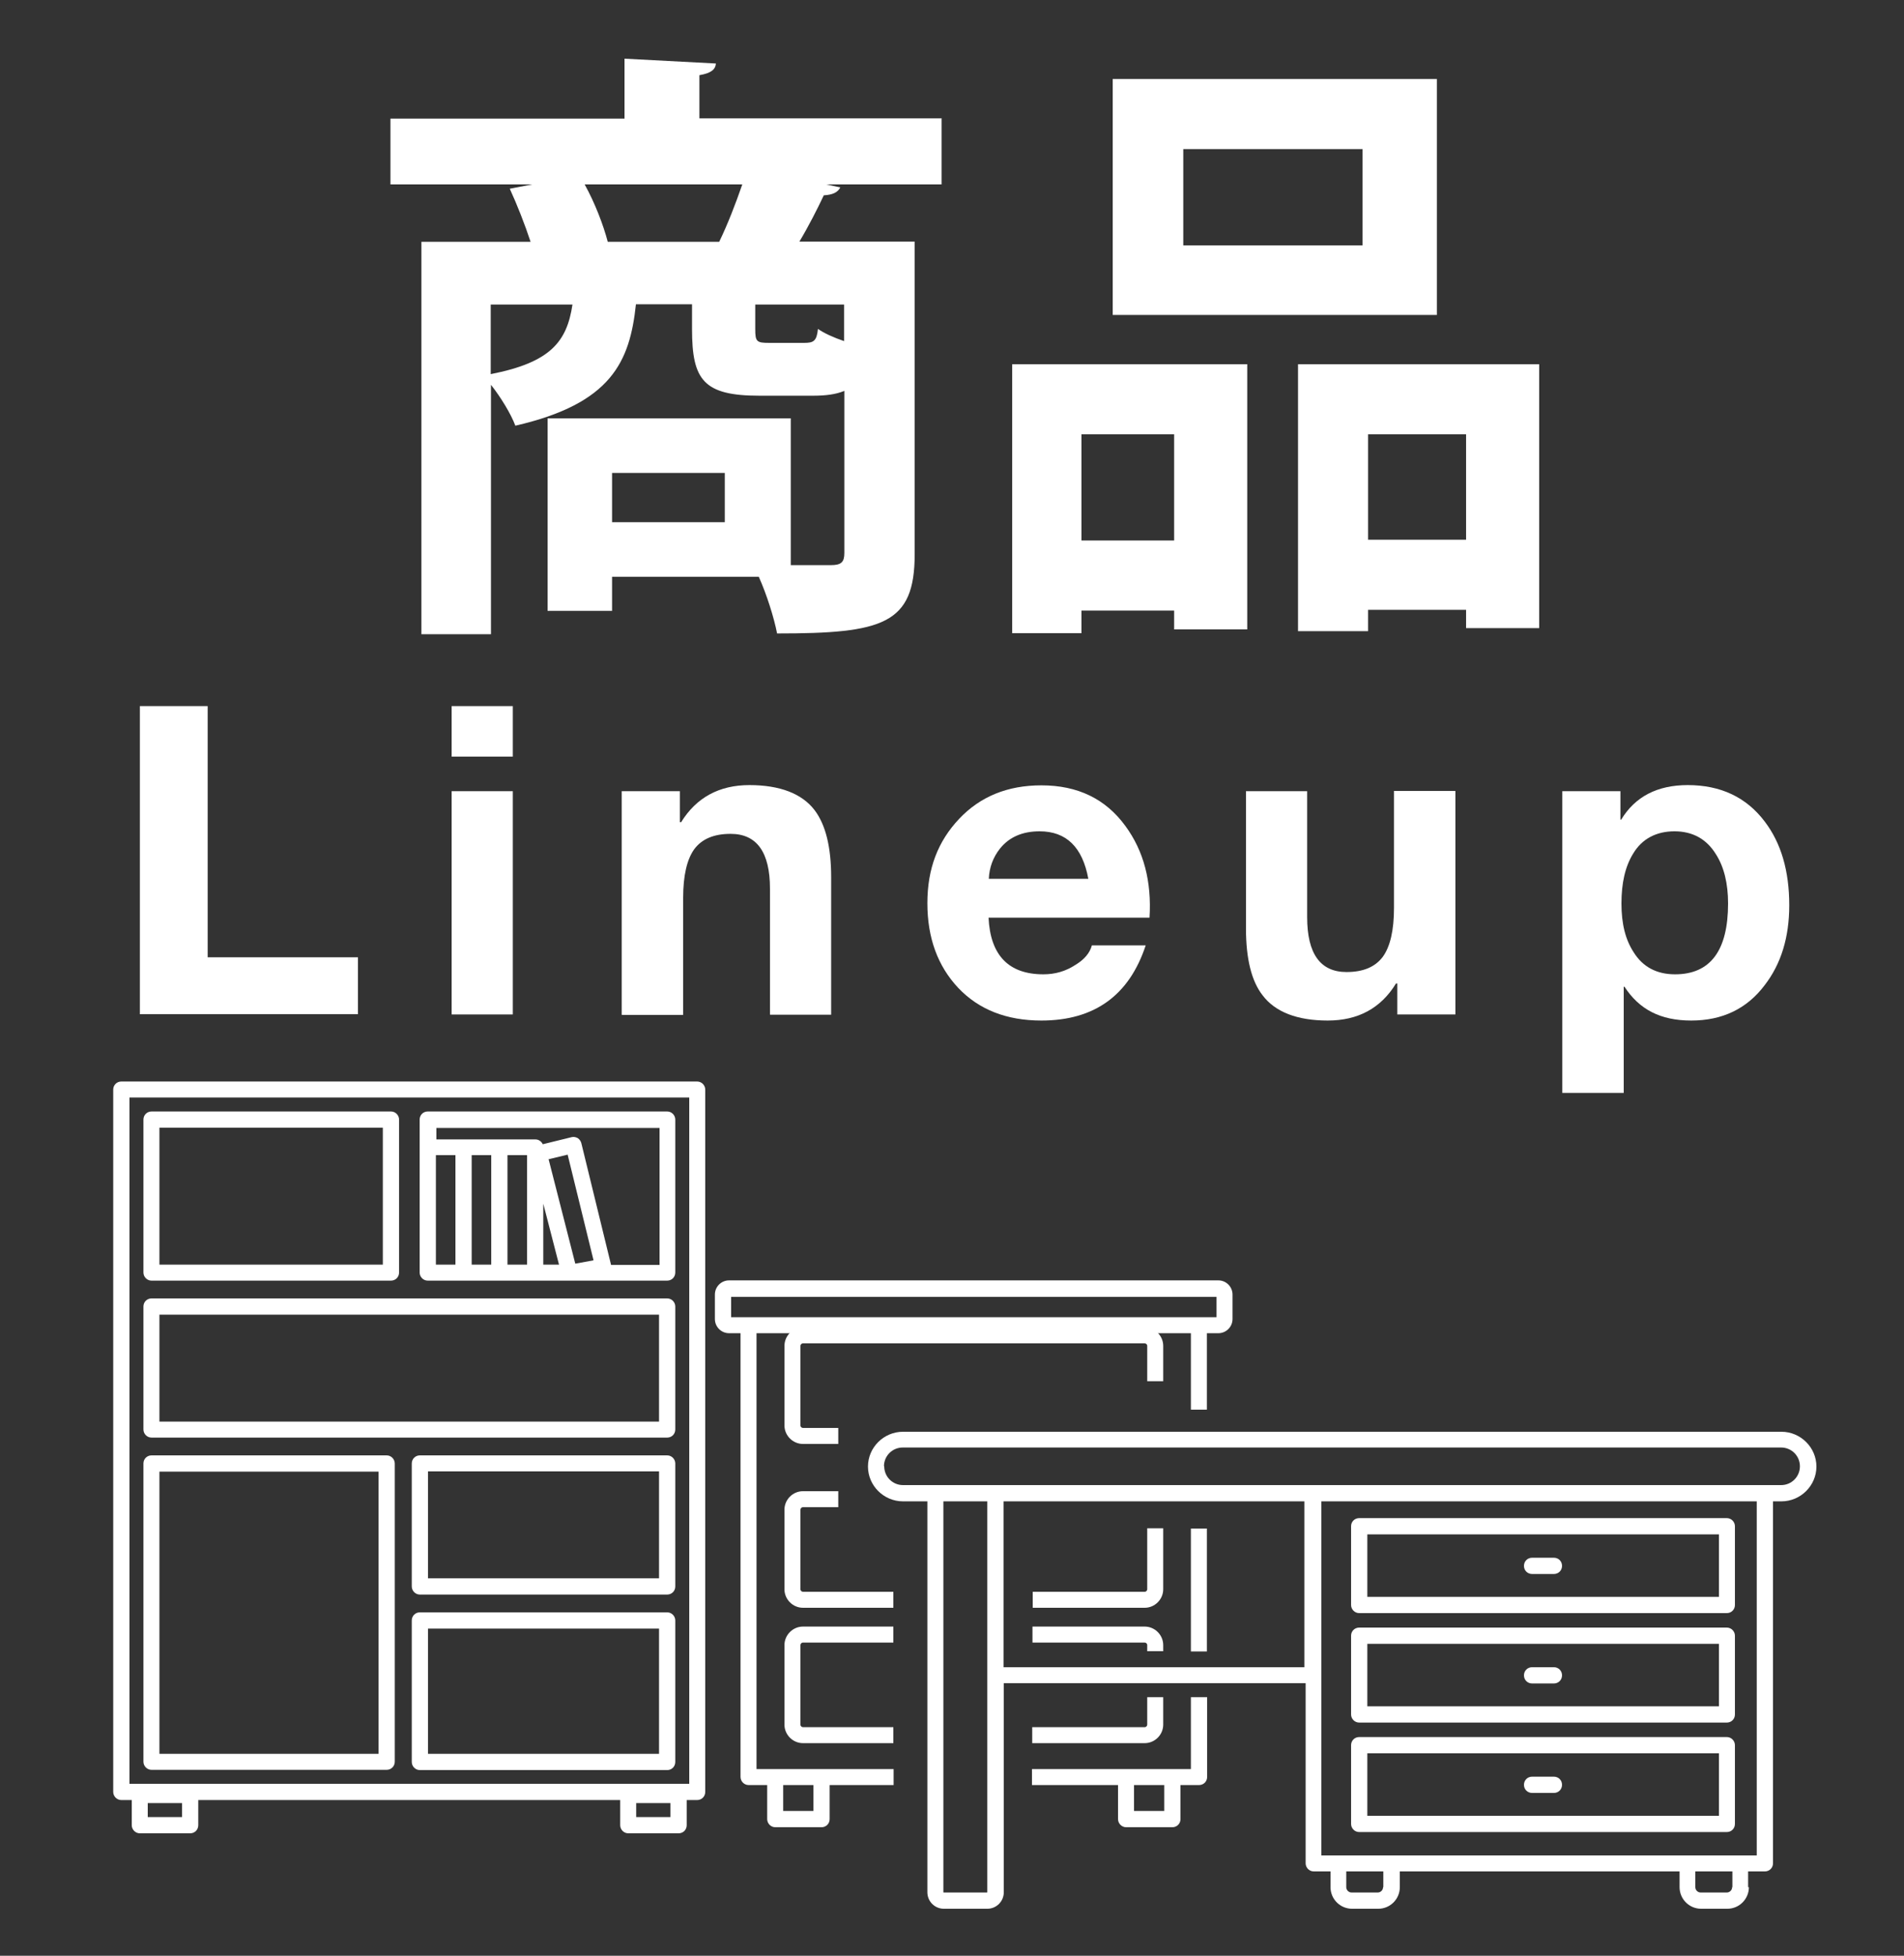
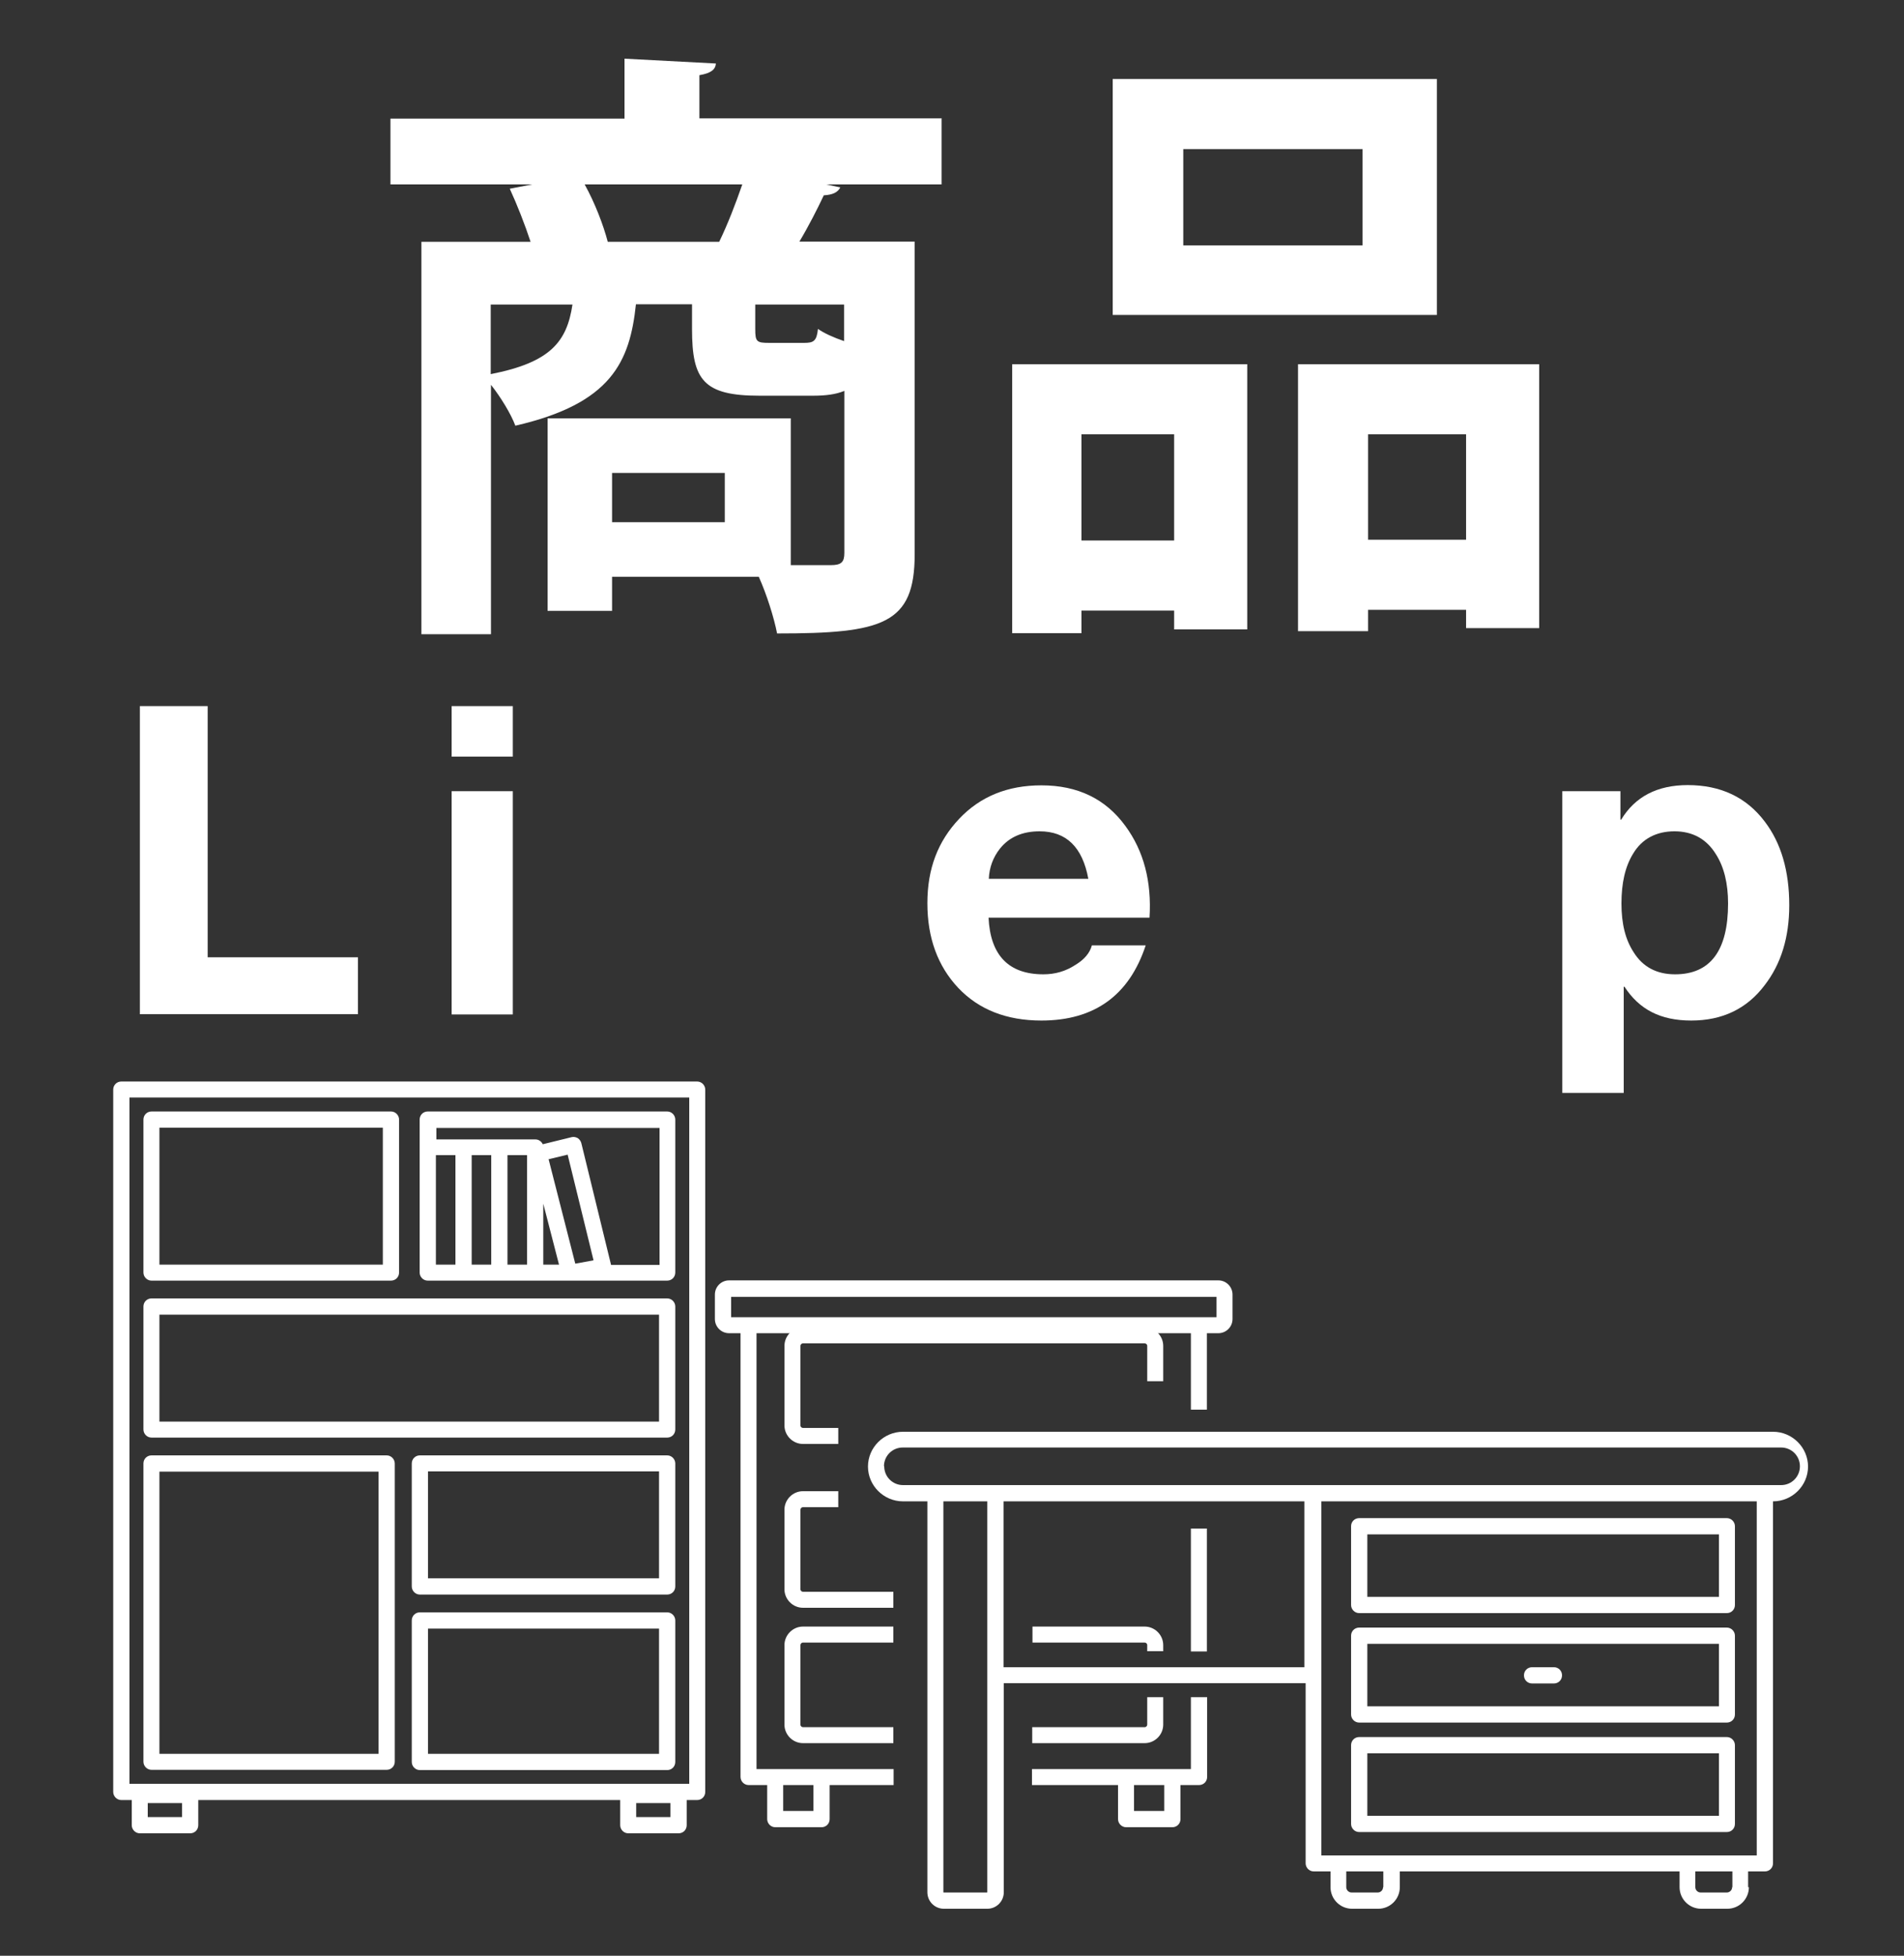
<svg xmlns="http://www.w3.org/2000/svg" id="Layer_1" viewBox="0 0 75 77">
  <rect x="0" y="0" width="75" height="77" fill="#333333" stroke="none" />
  <defs>
    <style>.cls-1{fill:#fff;}</style>
  </defs>
  <g>
    <path class="cls-1" d="M5.51,39.94v-12.14h2.67v9.89h5.92v2.24H5.51Z" />
    <path class="cls-1" d="M20.2,27.8v1.99h-2.41v-1.99h2.41Zm-2.41,12.14v-8.79h2.41v8.79h-2.41Z" />
-     <path class="cls-1" d="M24.49,39.94v-8.79h2.29v1.22h.05c.6-.97,1.5-1.46,2.69-1.46s2.07,.33,2.57,.99c.43,.57,.65,1.44,.65,2.64v5.41h-2.41v-4.96c0-1.44-.52-2.16-1.55-2.16-.66,0-1.13,.2-1.43,.6-.29,.4-.44,1.04-.44,1.92v4.61h-2.41Z" />
    <path class="cls-1" d="M45.28,36.13h-6.34c.07,1.48,.79,2.23,2.16,2.23,.46,0,.88-.12,1.26-.37,.35-.21,.57-.47,.65-.77h2.12c-.65,1.97-2.02,2.96-4.11,2.96-1.37,0-2.46-.43-3.27-1.28-.81-.86-1.22-1.97-1.22-3.34s.42-2.44,1.25-3.32,1.91-1.32,3.24-1.32c1.43,0,2.53,.53,3.31,1.6,.72,.98,1.04,2.18,.95,3.62Zm-6.34-1.53h3.93c-.23-1.25-.87-1.87-1.92-1.87-.68,0-1.2,.23-1.56,.68-.27,.34-.42,.74-.44,1.19Z" />
-     <path class="cls-1" d="M57.33,31.15v8.79h-2.29v-1.22h-.05c-.6,.98-1.5,1.46-2.69,1.46s-2.07-.33-2.57-1c-.43-.55-.65-1.43-.65-2.62v-5.41h2.41v4.96c0,1.44,.52,2.16,1.55,2.16,.66,0,1.13-.2,1.43-.6,.29-.4,.44-1.04,.44-1.92v-4.61h2.41Z" />
    <path class="cls-1" d="M61.54,43.03v-11.88h2.29v1.12h.03c.55-.91,1.43-1.36,2.62-1.36,1.3,0,2.31,.48,3.03,1.43,.65,.85,.97,1.95,.97,3.3,0,1.26-.32,2.31-.97,3.15-.7,.93-1.67,1.39-2.89,1.39s-2.05-.44-2.63-1.33h-.03v4.18h-2.41Zm4.44-4.67c1.39,0,2.09-.93,2.09-2.79,0-.79-.16-1.44-.48-1.94-.37-.6-.92-.9-1.63-.9s-1.28,.29-1.63,.88c-.31,.5-.46,1.15-.46,1.96s.16,1.43,.48,1.92c.36,.58,.91,.87,1.63,.87Z" />
  </g>
  <g>
    <path class="cls-1" d="M37.09,4.67v2.59h-4.54l.55,.12c-.1,.19-.29,.29-.65,.31-.26,.55-.6,1.22-.96,1.82h4.54v12.31c0,2.76-1.25,3.12-5.42,3.12-.12-.62-.41-1.54-.72-2.23h-5.78v1.34h-2.54v-7.58h9.58v5.78h1.58c.41,0,.53-.12,.53-.48v-6.38c-.34,.14-.74,.19-1.25,.19h-2.09c-2.21,0-2.66-.62-2.66-2.62v-.98h-2.21c-.24,2.26-.96,3.91-4.75,4.78-.17-.46-.58-1.13-.96-1.61v9.82h-2.74V9.52h4.3c-.22-.67-.53-1.46-.82-2.09l.89-.17h-5.59v-2.59h9.22V2.31l3.6,.19c-.02,.24-.19,.38-.65,.46v1.7h9.55Zm-17.76,7.32v2.74c2.35-.46,3-1.27,3.22-2.74h-3.22Zm3.7-4.73c.41,.74,.74,1.61,.91,2.26h4.39c.34-.7,.65-1.51,.91-2.26h-6.22Zm5.52,13.3v-1.94h-4.44v1.94h4.44Zm3.12-7.06c.38,0,.5-.07,.55-.55,.24,.17,.62,.34,1.03,.48v-1.44h-3.5v.96c0,.5,.05,.55,.55,.55h1.37Z" />
    <path class="cls-1" d="M39.87,24.92V14.34h9.26v10.44h-2.88v-.74h-3.65v.89h-2.74Zm6.38-7.82h-3.65v4.18h3.65v-4.18ZM56.6,3.11V12.4h-12.77V3.11h12.77Zm-2.93,6.55v-3.79h-7.06v3.79h7.06Zm-2.54,4.68h9.5v10.39h-2.88v-.72h-3.86v.84h-2.76V14.34Zm2.76,6.91h3.86v-4.15h-3.86v4.15Z" />
  </g>
  <g>
    <g>
-       <path class="cls-1" d="M68.86,74.3v-.62h.66c.18,0,.32-.14,.32-.32v-14.25h.33c.76,0,1.38-.62,1.38-1.37s-.62-1.37-1.38-1.37H35.57c-.76,0-1.38,.62-1.38,1.37s.62,1.37,1.38,1.37h.96v15.39c0,.36,.29,.65,.65,.65h1.71c.36,0,.65-.29,.65-.65v-8.23h11.89v7.09c0,.17,.14,.32,.32,.32h.66v.62c0,.47,.38,.85,.85,.85h1.03c.47,0,.85-.38,.85-.85v-.62h11.02v.62c0,.47,.38,.85,.85,.85h1.03c.47,0,.85-.38,.85-.85Zm-34.04-16.57c0-.41,.33-.74,.74-.74h34.6c.41,0,.74,.33,.74,.74s-.33,.74-.74,.74H35.57c-.41,0-.74-.33-.74-.74Zm4.07,16.77s0,.01-.01,.01h-1.71s-.01,0-.01-.01v-15.39h1.73v15.39Zm12.49-8.86h-11.85v-6.53h11.85v6.53Zm.67-6.53h17.15v13.94h-17.15v-13.94Zm2.43,15.19c0,.12-.1,.21-.21,.21h-1.03c-.12,0-.21-.1-.21-.21v-.62h1.46v.62Zm13.75,0c0,.12-.1,.21-.21,.21h-1.03c-.12,0-.21-.1-.21-.21v-.62h1.46v.62Z" />
+       <path class="cls-1" d="M68.86,74.3v-.62h.66c.18,0,.32-.14,.32-.32v-14.25c.76,0,1.38-.62,1.38-1.37s-.62-1.37-1.38-1.37H35.57c-.76,0-1.38,.62-1.38,1.37s.62,1.37,1.38,1.37h.96v15.39c0,.36,.29,.65,.65,.65h1.71c.36,0,.65-.29,.65-.65v-8.23h11.89v7.09c0,.17,.14,.32,.32,.32h.66v.62c0,.47,.38,.85,.85,.85h1.03c.47,0,.85-.38,.85-.85v-.62h11.02v.62c0,.47,.38,.85,.85,.85h1.03c.47,0,.85-.38,.85-.85Zm-34.04-16.57c0-.41,.33-.74,.74-.74h34.6c.41,0,.74,.33,.74,.74s-.33,.74-.74,.74H35.57c-.41,0-.74-.33-.74-.74Zm4.07,16.77s0,.01-.01,.01h-1.71s-.01,0-.01-.01v-15.39h1.73v15.39Zm12.49-8.86h-11.85v-6.53h11.85v6.53Zm.67-6.53h17.15v13.94h-17.15v-13.94Zm2.43,15.19c0,.12-.1,.21-.21,.21h-1.03c-.12,0-.21-.1-.21-.21v-.62h1.46v.62Zm13.75,0c0,.12-.1,.21-.21,.21h-1.03c-.12,0-.21-.1-.21-.21v-.62h1.46v.62Z" />
      <path class="cls-1" d="M53.54,63.51h14.48c.18,0,.32-.14,.32-.32v-3.1c0-.17-.14-.32-.32-.32h-14.48c-.18,0-.32,.14-.32,.32v3.1c0,.17,.14,.32,.32,.32Zm.32-3.1h13.85v2.46h-13.85v-2.46Z" />
      <path class="cls-1" d="M53.54,67.82h14.48c.18,0,.32-.14,.32-.32v-3.1c0-.17-.14-.32-.32-.32h-14.48c-.18,0-.32,.14-.32,.32v3.1c0,.17,.14,.32,.32,.32Zm.32-3.1h13.85v2.46h-13.85v-2.46Z" />
      <path class="cls-1" d="M53.54,72.13h14.48c.18,0,.32-.14,.32-.32v-3.1c0-.17-.14-.32-.32-.32h-14.48c-.18,0-.32,.14-.32,.32v3.1c0,.17,.14,.32,.32,.32Zm.32-3.1h13.85v2.46h-13.85v-2.46Z" />
-       <path class="cls-1" d="M61.21,61.33h-.86c-.18,0-.32,.14-.32,.32s.14,.32,.32,.32h.86c.18,0,.32-.14,.32-.32s-.14-.32-.32-.32Z" />
      <path class="cls-1" d="M61.21,65.64h-.86c-.18,0-.32,.14-.32,.32s.14,.32,.32,.32h.86c.18,0,.32-.14,.32-.32s-.14-.32-.32-.32Z" />
-       <path class="cls-1" d="M61.21,69.95h-.86c-.18,0-.32,.14-.32,.32s.14,.32,.32,.32h.86c.18,0,.32-.14,.32-.32s-.14-.32-.32-.32Z" />
    </g>
    <g>
      <path class="cls-1" d="M27.46,42.58H4.78c-.18,0-.32,.14-.32,.32v27.65c0,.17,.14,.32,.32,.32h.41v.99c0,.17,.14,.32,.32,.32h1.98c.18,0,.32-.14,.32-.32v-.99H24.43v.99c0,.17,.14,.32,.32,.32h1.98c.18,0,.32-.14,.32-.32v-.99h.41c.18,0,.32-.14,.32-.32v-27.65c0-.17-.14-.32-.32-.32ZM7.17,71.54h-1.35v-.55h1.35v.55Zm19.24,0h-1.35v-.55h1.35v.55Zm.73-1.31H5.1v-27.02H27.15v27.02Z" />
      <path class="cls-1" d="M26.28,57.3h-9.74c-.18,0-.32,.14-.32,.32v4.84c0,.17,.14,.32,.32,.32h9.74c.18,0,.32-.14,.32-.32v-4.84c0-.17-.14-.32-.32-.32Zm-.32,4.84h-9.1v-4.21h9.1v4.21Z" />
      <path class="cls-1" d="M5.97,69.68H15.23c.18,0,.32-.14,.32-.32v-11.74c0-.17-.14-.32-.32-.32H5.97c-.18,0-.32,.14-.32,.32v11.74c0,.17,.14,.32,.32,.32Zm.32-11.74H14.91v11.11H6.28v-11.11Z" />
      <path class="cls-1" d="M5.97,50.42H15.4c.18,0,.32-.14,.32-.32v-6.02c0-.17-.14-.32-.32-.32H5.97c-.18,0-.32,.14-.32,.32v6.02c0,.17,.14,.32,.32,.32Zm.32-6.02H15.08v5.39H6.28v-5.39Z" />
      <path class="cls-1" d="M5.97,56.6H26.28c.18,0,.32-.14,.32-.32v-4.84c0-.17-.14-.32-.32-.32H5.97c-.18,0-.32,.14-.32,.32v4.84c0,.17,.14,.32,.32,.32Zm.32-4.84H25.96v4.21H6.28v-4.21Z" />
      <path class="cls-1" d="M26.28,63.48h-9.74c-.18,0-.32,.14-.32,.32v5.57c0,.17,.14,.32,.32,.32h9.74c.18,0,.32-.14,.32-.32v-5.57c0-.17-.14-.32-.32-.32Zm-.32,5.57h-9.1v-4.93h9.1v4.93Z" />
      <path class="cls-1" d="M16.85,50.42h5.56s0,0,0,0c0,0,0,0,0,0h3.87c.18,0,.32-.14,.32-.32v-6.02c0-.17-.14-.32-.32-.32h-9.43c-.18,0-.32,.14-.32,.32v6.02c0,.17,.14,.32,.32,.32Zm.32-4.94h.77v4.31h-.77v-4.31Zm1.41,0h.77v4.31h-.77v-4.31Zm1.41,4.31v-4.31h.77v4.31h-.77Zm1.41-2.4l.62,2.4h-.62v-2.4Zm1.26,2.36l-1.05-4.11,.75-.18,1.02,4.16-.71,.13Zm3.32-5.34v5.39h-1.91l-1.17-4.79c-.02-.08-.07-.15-.14-.2-.07-.04-.16-.06-.24-.04l-1.14,.28c-.05-.11-.16-.19-.29-.19h-3.9v-.45h8.79Z" />
    </g>
    <path class="cls-1" d="M35.19,68h-3.56c-.05,0-.1-.04-.1-.1v-3.13c0-.05,.04-.1,.1-.1h3.56v-.63h-3.56c-.4,0-.73,.33-.73,.73v3.13c0,.4,.33,.73,.73,.73h3.56v-.63Z" />
    <g>
      <path class="cls-1" d="M35.19,62.67h-3.56c-.05,0-.1-.04-.1-.1v-3.13c0-.05,.04-.1,.1-.1h1.39v-.63h-1.39c-.4,0-.73,.33-.73,.73v3.13c0,.4,.33,.73,.73,.73h3.56v-.63Z" />
-       <path class="cls-1" d="M45.19,60.17v2.4c0,.05-.04,.1-.1,.1h-4.41v.63s4.41,0,4.41,0c.4,0,.73-.33,.73-.73v-2.4h-.63Z" />
    </g>
    <path class="cls-1" d="M33.02,56.22h-1.39c-.05,0-.1-.04-.1-.1v-3.13c0-.05,.04-.1,.1-.1h13.46c.05,0,.1,.04,.1,.1v1.39h.63v-1.39c0-.4-.33-.73-.73-.73h-13.46c-.4,0-.73,.33-.73,.73v3.13c0,.4,.33,.73,.73,.73h1.39v-.63Z" />
    <path class="cls-1" d="M35.19,69.65h-5.39v-17.16h17.11v3.01h.63v-3.01h.45c.31,0,.56-.25,.56-.56v-.96c0-.31-.25-.56-.56-.56H28.72c-.31,0-.56,.25-.56,.56v.96c0,.31,.25,.56,.56,.56h.45v17.47c0,.17,.14,.32,.32,.32h.73v1.34c0,.17,.14,.32,.32,.32h1.82c.18,0,.32-.14,.32-.32v-1.34h2.52v-.63Zm-6.39-17.79v-.8h19.12v.8H28.8Zm3.24,19.44h-1.19v-1.02h1.19v1.02Z" />
    <g>
      <path class="cls-1" d="M45.19,64.77v.24h.63v-.24c0-.4-.33-.73-.73-.73h-4.42v.63s4.42,0,4.42,0c.05,0,.1,.04,.1,.1Z" />
      <path class="cls-1" d="M45.19,66.82v1.08c0,.05-.04,.1-.1,.1h-4.43v.63s4.43,0,4.43,0c.4,0,.73-.33,.73-.73v-1.08h-.63Z" />
    </g>
    <g>
      <rect class="cls-1" x="46.91" y="60.18" width=".63" height="4.84" />
      <path class="cls-1" d="M46.91,66.82v2.83h-6.26v.63s3.39,0,3.39,0v1.34c0,.17,.14,.32,.32,.32h1.82c.18,0,.32-.14,.32-.32v-1.34h.73c.18,0,.32-.14,.32-.32v-3.14h-.63Zm-1.05,4.48h-1.19v-1.02h1.19v1.02Z" />
    </g>
  </g>
</svg>